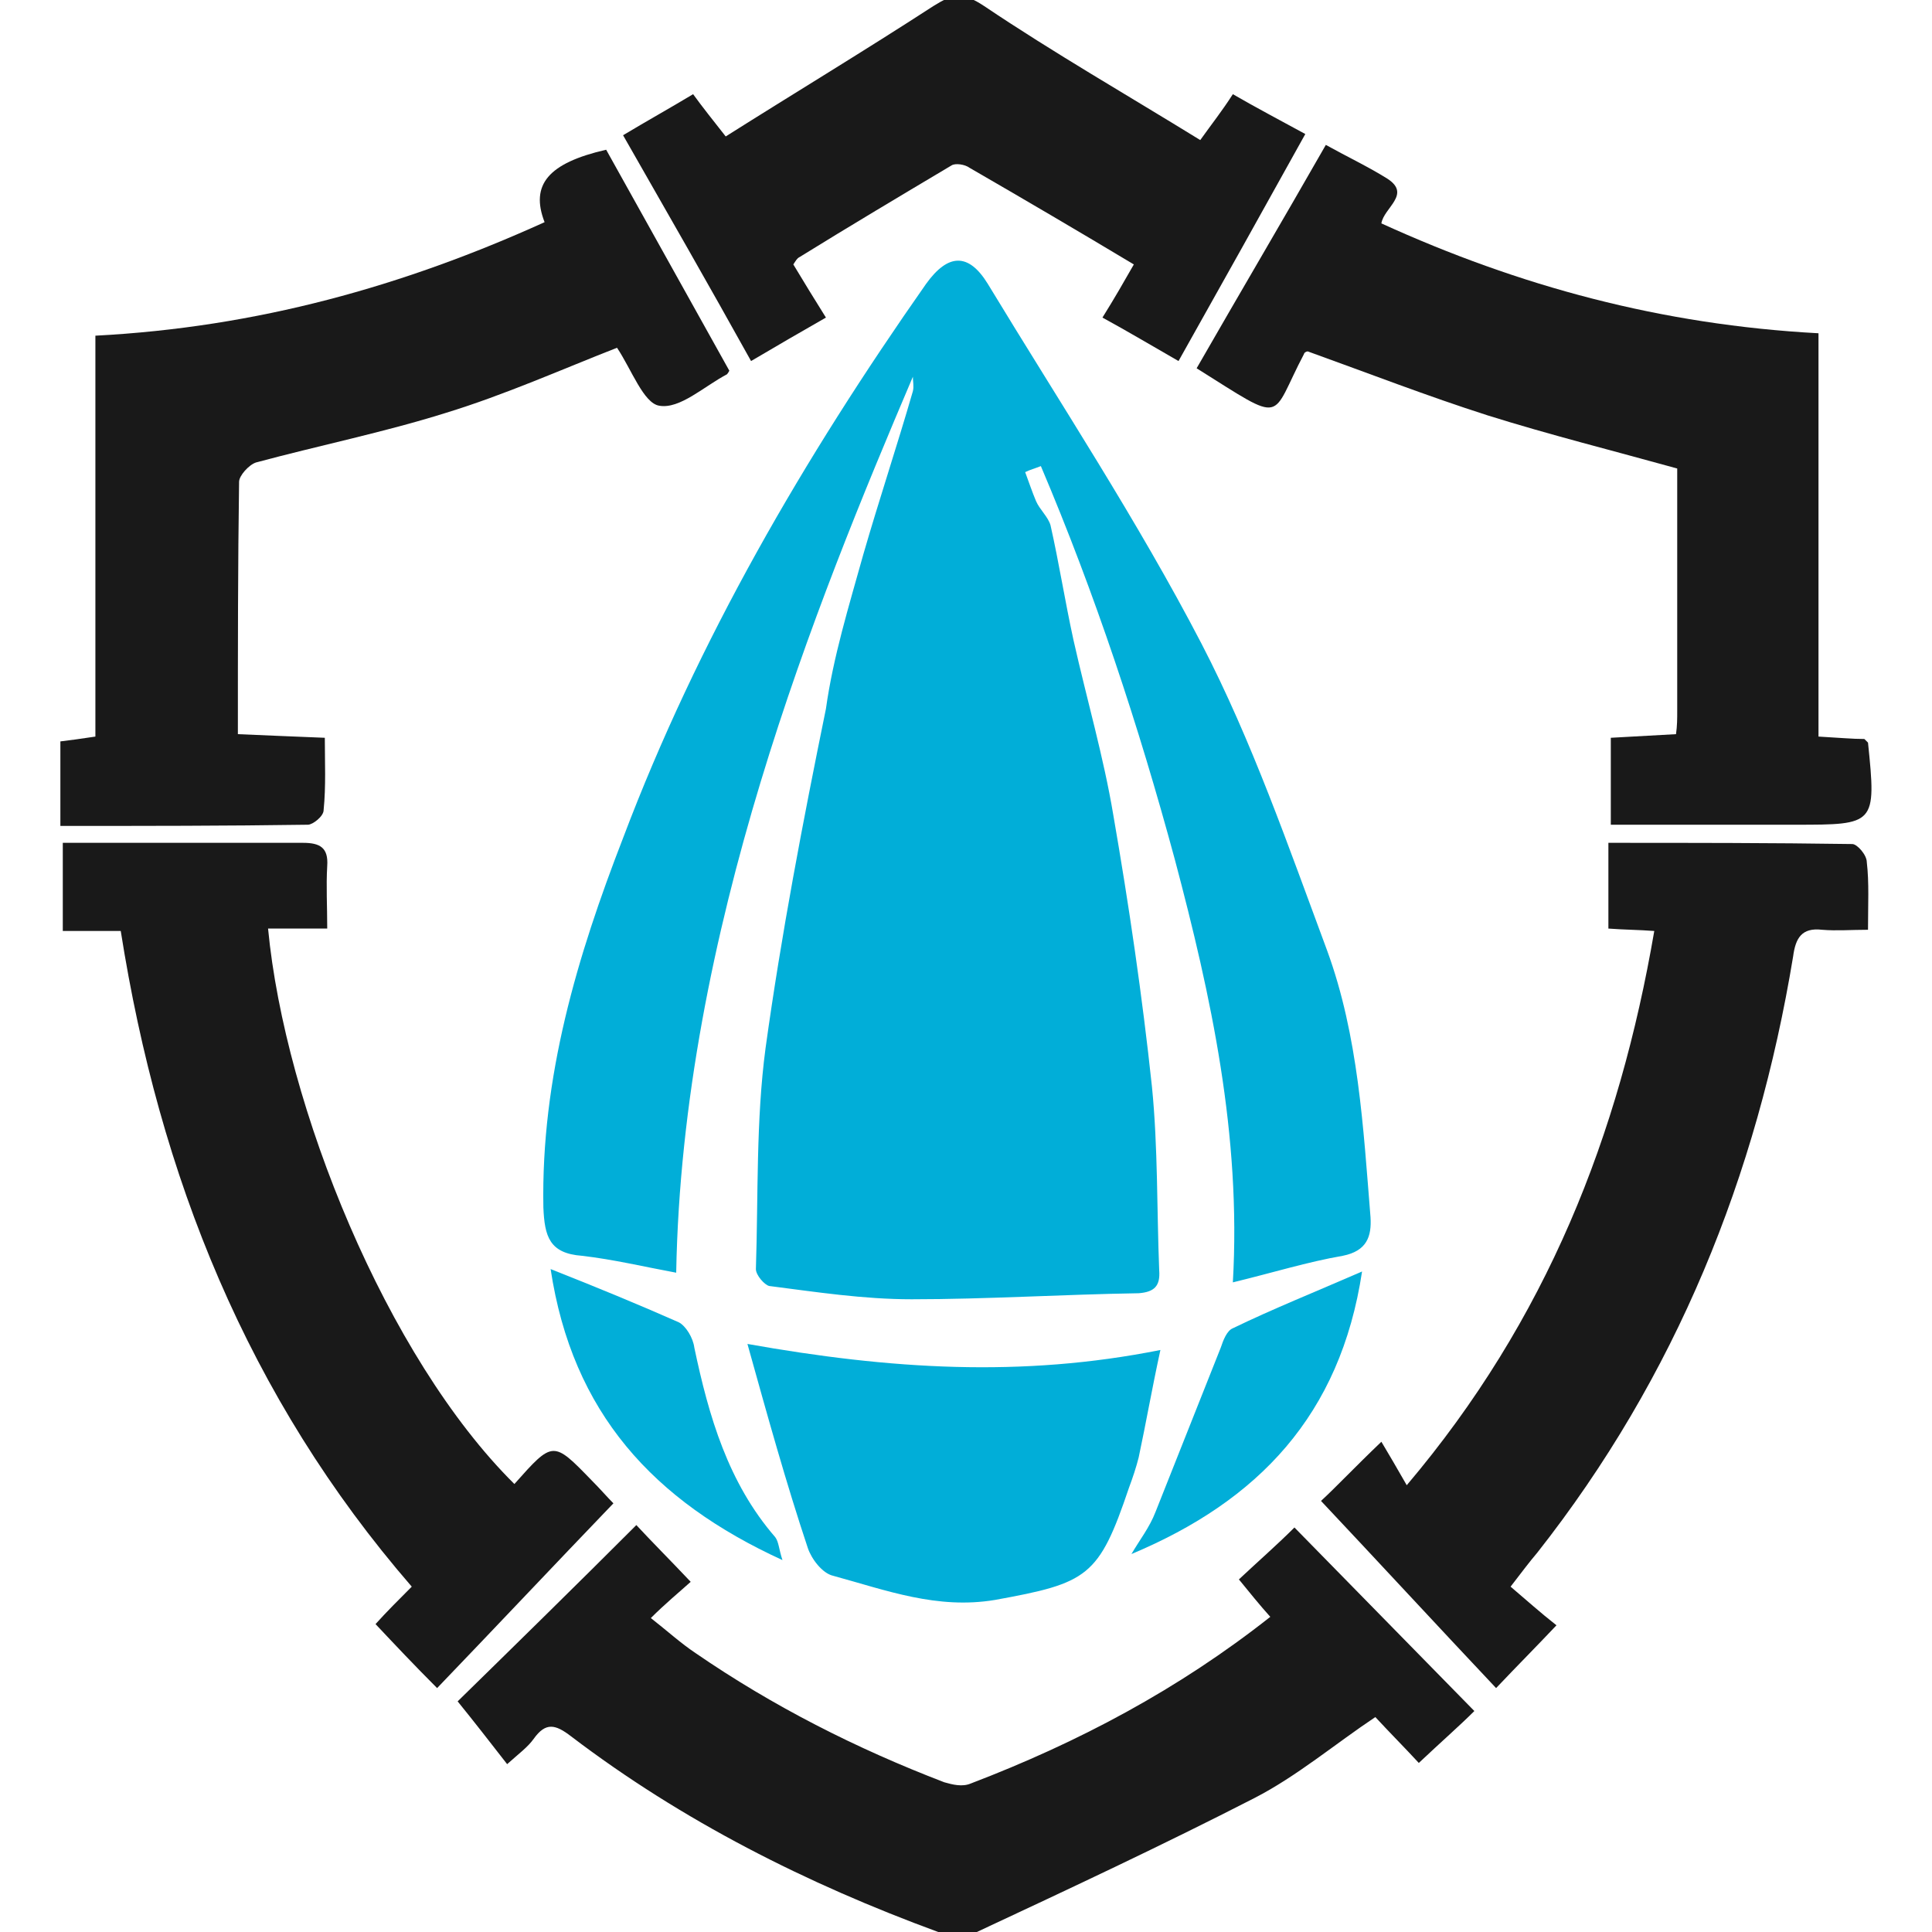
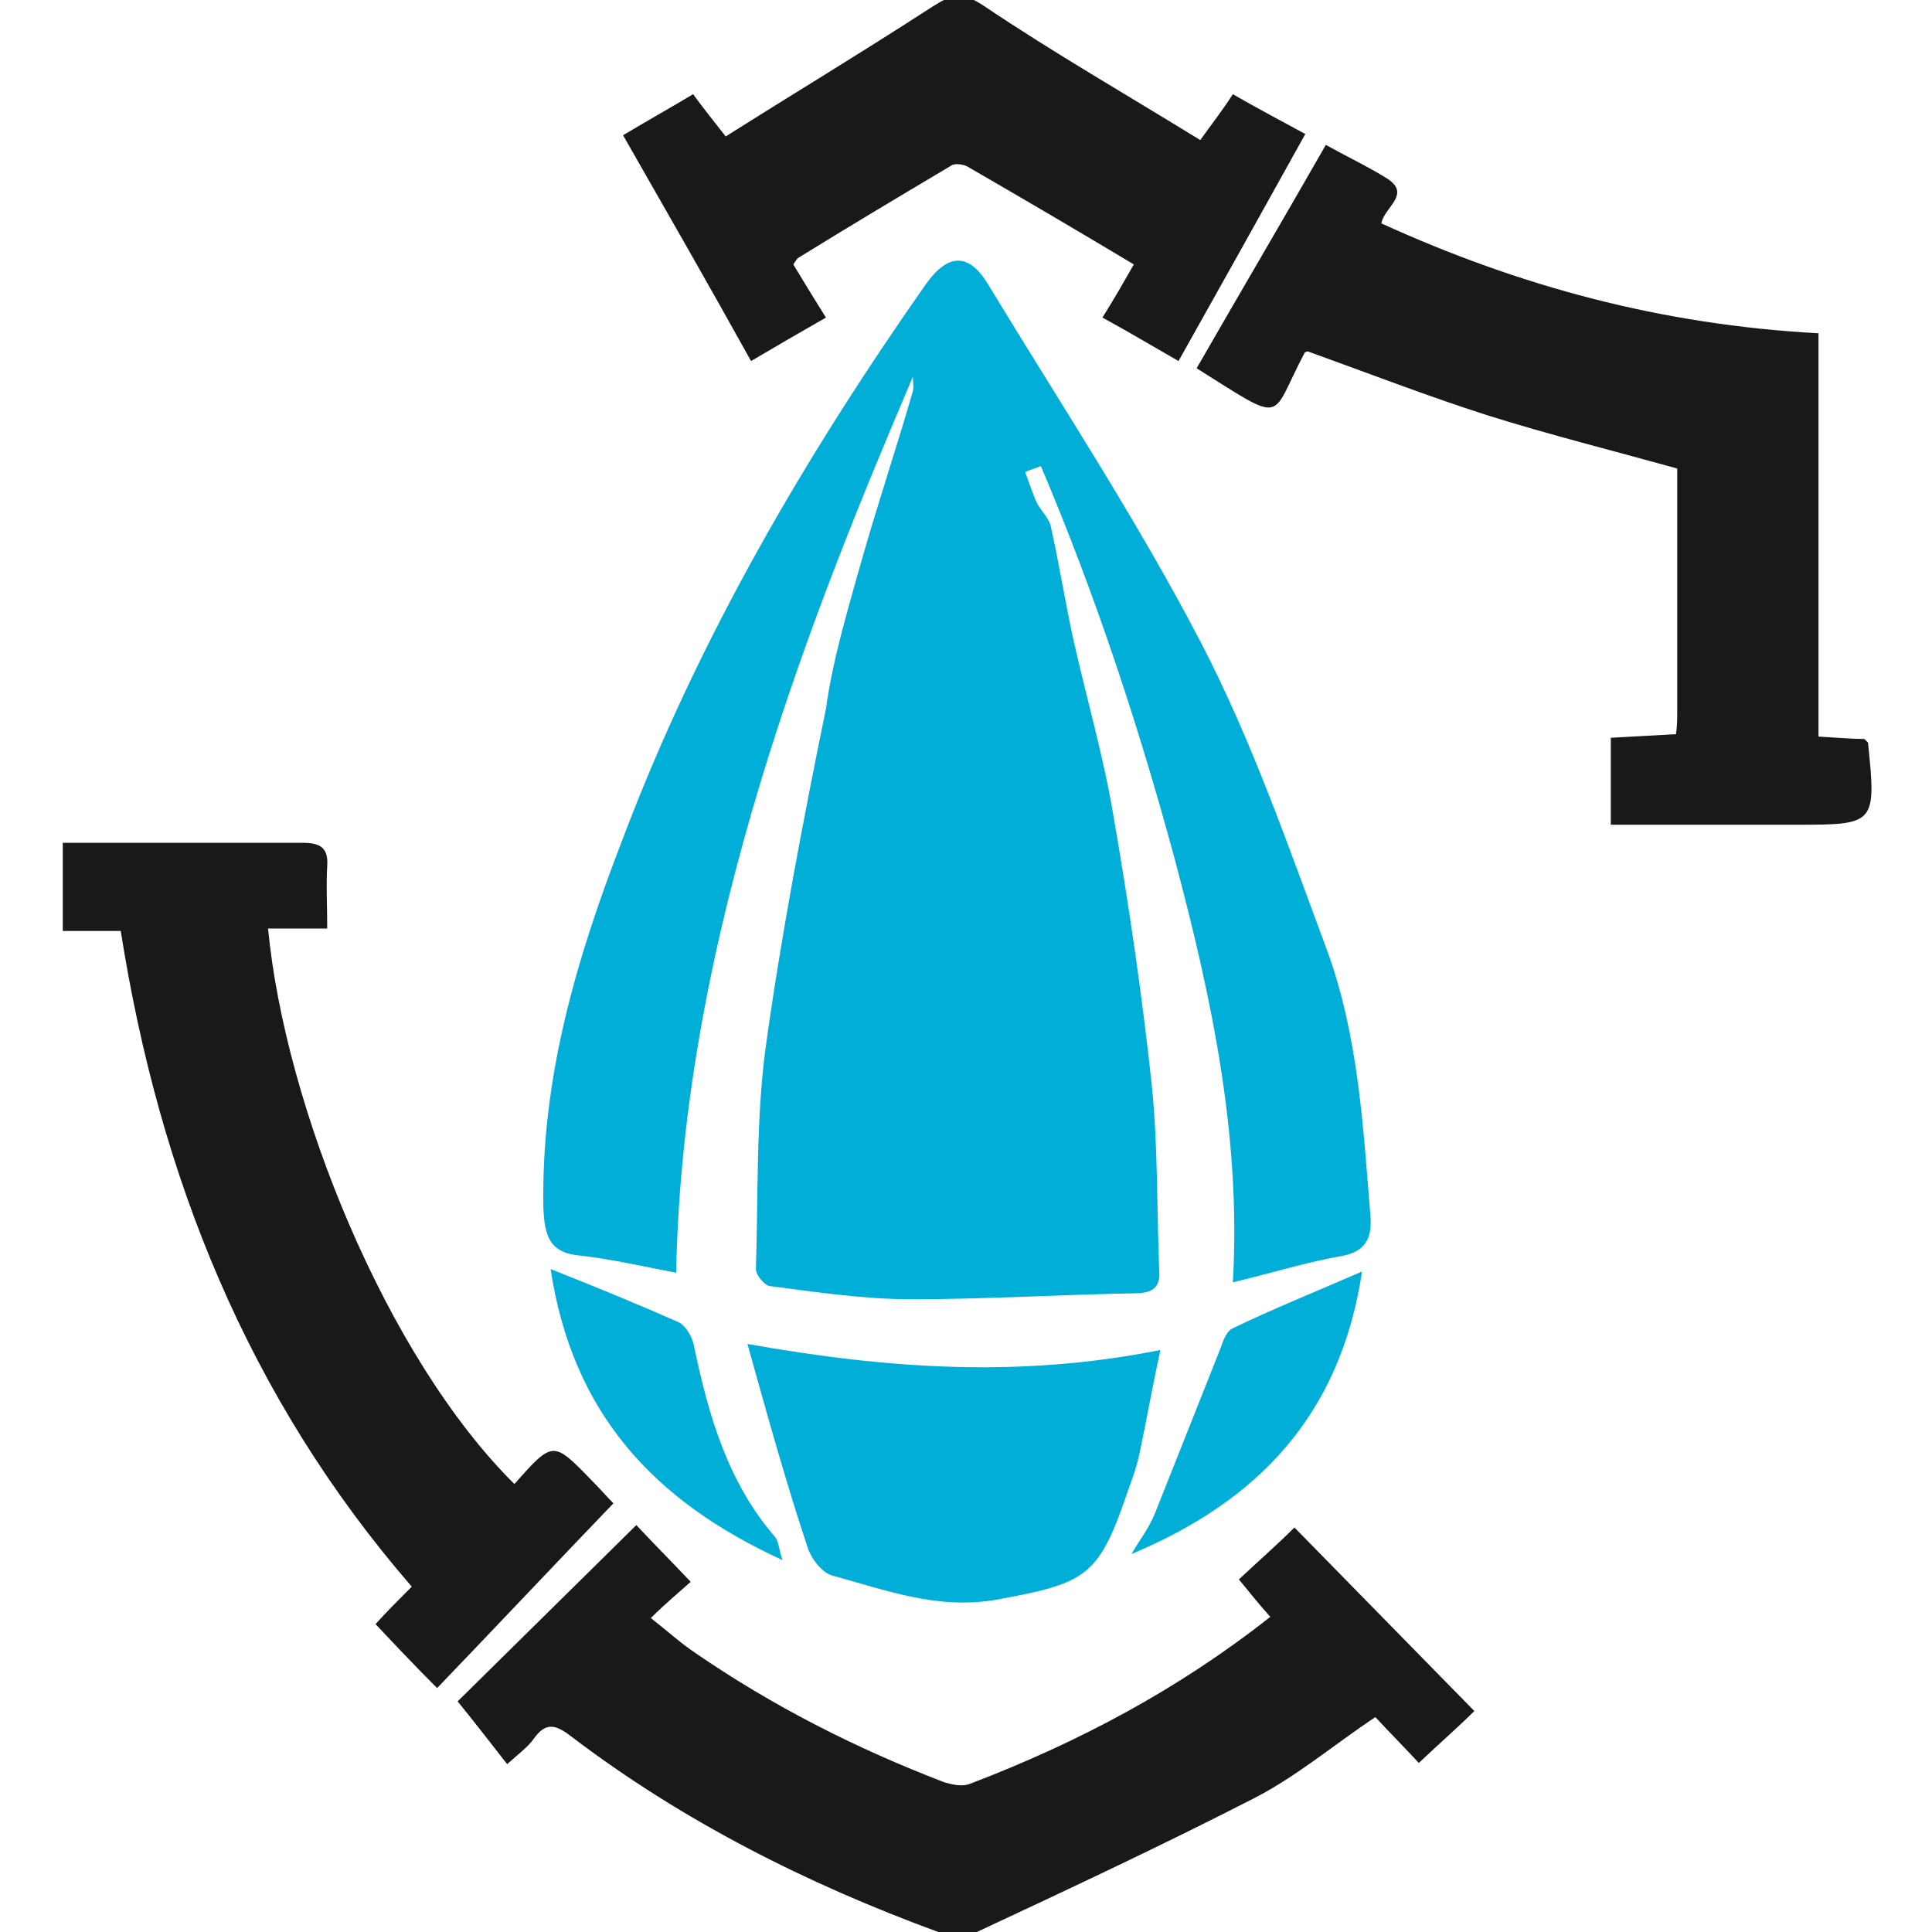
<svg xmlns="http://www.w3.org/2000/svg" width="16" height="16" viewBox="0 0 16 16" fill="none">
  <g clip-path="url(#clip0_276_2)">
    <path d="M7.56 3.12C6.76 5 5.65 7.72 5.6 10.54C5.33 10.49 5.08 10.43 4.82 10.4C4.55 10.38 4.51 10.24 4.5 10C4.48 8.92 4.78 7.92 5.16 6.94C5.78 5.3 6.66 3.79 7.67 2.35C7.85 2.1 8.02 2.09 8.18 2.35C8.78 3.34 9.42 4.31 9.95 5.33C10.37 6.14 10.67 7.01 10.99 7.87C11.25 8.58 11.29 9.34 11.35 10.08C11.36 10.24 11.32 10.36 11.12 10.4C10.83 10.45 10.54 10.54 10.21 10.62C10.28 9.4 10.03 8.25 9.73 7.12C9.43 6.01 9.07 4.92 8.62 3.86C8.57 3.88 8.53 3.89 8.49 3.91C8.52 3.99 8.55 4.08 8.58 4.15C8.61 4.22 8.68 4.28 8.7 4.35C8.77 4.66 8.82 4.98 8.89 5.3C9 5.79 9.14 6.27 9.22 6.75C9.35 7.5 9.46 8.25 9.54 9C9.59 9.5 9.58 10.02 9.6 10.52C9.61 10.65 9.56 10.7 9.43 10.71C8.8 10.72 8.17 10.76 7.55 10.76C7.15 10.76 6.76 10.7 6.37 10.65C6.33 10.64 6.26 10.56 6.26 10.51C6.28 9.9 6.26 9.28 6.34 8.68C6.47 7.74 6.65 6.8 6.84 5.87C6.9 5.44 7.03 5.02 7.15 4.59C7.28 4.14 7.43 3.69 7.56 3.24C7.57 3.2 7.56 3.16 7.56 3.12Z" fill="#01AED8" />
-     <path d="M5.27 12.63C5.39 12.76 5.55 12.92 5.72 13.1C5.62 13.19 5.51 13.28 5.39 13.4C5.53 13.51 5.64 13.61 5.76 13.69C6.4 14.13 7.09 14.48 7.82 14.76C7.89 14.78 7.97 14.8 8.04 14.77C8.93 14.43 9.76 13.99 10.52 13.39C10.43 13.29 10.35 13.19 10.26 13.08C10.42 12.93 10.58 12.79 10.72 12.65C11.2 13.14 11.7 13.65 12.21 14.17C12.09 14.29 11.93 14.43 11.75 14.6C11.63 14.47 11.51 14.35 11.39 14.22C11.06 14.44 10.74 14.71 10.39 14.89C9.63 15.28 8.86 15.64 8.09 16C8 16.05 7.86 16.04 7.77 16C6.68 15.6 5.65 15.08 4.73 14.38C4.6 14.28 4.52 14.26 4.42 14.4C4.37 14.47 4.3 14.52 4.2 14.61C4.06 14.43 3.92 14.25 3.79 14.09C4.26 13.63 4.77 13.13 5.27 12.63Z" fill="#191919" />
-     <path d="M0.79 2.78C2.13 2.71 3.34 2.37 4.51 1.84C4.39 1.53 4.54 1.35 5.02 1.24C5.36 1.85 5.7 2.46 6.04 3.07C6.03 3.09 6.02 3.1 6.02 3.1C5.83 3.2 5.63 3.39 5.46 3.36C5.33 3.34 5.23 3.06 5.11 2.88C4.65 3.06 4.18 3.27 3.69 3.42C3.18 3.58 2.64 3.69 2.12 3.83C2.06 3.85 1.98 3.94 1.98 3.99C1.97 4.68 1.97 5.36 1.97 6.08C2.21 6.09 2.43 6.1 2.69 6.11C2.69 6.31 2.7 6.51 2.68 6.71C2.68 6.76 2.59 6.83 2.55 6.83C1.87 6.84 1.2 6.84 0.5 6.84C0.5 6.59 0.5 6.38 0.5 6.14C0.58 6.13 0.66 6.12 0.79 6.1C0.79 5 0.79 3.9 0.79 2.78Z" fill="#191919" />
+     <path d="M5.27 12.63C5.39 12.76 5.55 12.92 5.72 13.1C5.62 13.19 5.51 13.28 5.39 13.4C5.53 13.51 5.64 13.61 5.76 13.69C6.4 14.13 7.09 14.48 7.82 14.76C7.89 14.78 7.97 14.8 8.04 14.77C8.93 14.43 9.76 13.99 10.52 13.39C10.43 13.29 10.35 13.19 10.26 13.08C10.42 12.93 10.58 12.79 10.72 12.65C11.2 13.14 11.7 13.65 12.21 14.17C12.09 14.29 11.93 14.43 11.75 14.6C11.63 14.47 11.51 14.35 11.39 14.22C11.06 14.44 10.74 14.71 10.39 14.89C9.63 15.28 8.86 15.64 8.09 16C8 16.05 7.86 16.04 7.77 16C6.68 15.6 5.65 15.08 4.73 14.38C4.6 14.28 4.52 14.26 4.42 14.4C4.37 14.47 4.3 14.52 4.2 14.61C4.06 14.43 3.92 14.25 3.79 14.09Z" fill="#191919" />
    <path d="M15.06 6.1C15.24 6.11 15.34 6.12 15.44 6.12C15.46 6.14 15.47 6.15 15.47 6.15C15.54 6.83 15.53 6.83 14.87 6.83C14.37 6.83 13.87 6.83 13.34 6.83C13.34 6.59 13.34 6.37 13.34 6.11C13.51 6.1 13.69 6.09 13.88 6.08C13.89 6.01 13.89 5.95 13.89 5.89C13.89 5.21 13.89 4.52 13.89 3.88C13.35 3.73 12.83 3.6 12.32 3.44C11.82 3.28 11.33 3.09 10.83 2.91C10.82 2.91 10.8 2.92 10.8 2.93C10.51 3.48 10.66 3.52 9.91 3.05C10.26 2.44 10.62 1.83 10.98 1.2C11.16 1.3 11.33 1.38 11.49 1.48C11.69 1.61 11.46 1.72 11.44 1.85C12.58 2.37 13.76 2.69 15.06 2.76C15.06 3.88 15.06 4.98 15.06 6.1Z" fill="#191919" />
    <path d="M4.26 12.29C4.58 11.93 4.58 11.93 4.9 12.26C4.97 12.33 5.03 12.4 5.08 12.45C4.59 12.96 4.11 13.47 3.62 13.98C3.43 13.79 3.27 13.62 3.11 13.45C3.2 13.35 3.3 13.25 3.41 13.14C2.05 11.57 1.32 9.74 1 7.71C0.84 7.71 0.69 7.71 0.52 7.71C0.52 7.46 0.52 7.24 0.52 6.98C0.88 6.98 1.23 6.98 1.58 6.98C1.89 6.98 2.2 6.98 2.51 6.98C2.65 6.98 2.72 7.02 2.71 7.17C2.7 7.34 2.71 7.5 2.71 7.69C2.54 7.69 2.38 7.69 2.22 7.69C2.36 9.16 3.2 11.24 4.26 12.29Z" fill="#191919" />
-     <path d="M12.51 13.14C12.64 13.25 12.75 13.35 12.89 13.46C12.72 13.64 12.57 13.79 12.39 13.98C11.9 13.46 11.42 12.94 10.94 12.43C11.06 12.32 11.22 12.15 11.44 11.94C11.5 12.04 11.57 12.16 11.65 12.3C12.81 10.93 13.41 9.4 13.7 7.71C13.57 7.7 13.45 7.7 13.32 7.69C13.32 7.46 13.32 7.23 13.32 6.98C14 6.98 14.67 6.98 15.34 6.99C15.38 6.99 15.46 7.08 15.46 7.14C15.48 7.31 15.47 7.49 15.47 7.7C15.33 7.7 15.21 7.71 15.09 7.7C14.92 7.68 14.87 7.77 14.85 7.92C14.55 9.74 13.88 11.4 12.73 12.86C12.67 12.93 12.61 13.01 12.51 13.14Z" fill="#191919" />
    <path d="M6.57 2.19C6.66 2.34 6.74 2.47 6.84 2.63C6.63 2.75 6.44 2.86 6.22 2.99C5.87 2.36 5.52 1.75 5.16 1.12C5.36 1 5.54 0.9 5.74 0.78C5.82 0.89 5.9 0.99 6.01 1.13C6.58 0.77 7.16 0.42 7.73 0.05C7.89 -0.05 7.97 -0.07 8.15 0.05C8.73 0.44 9.34 0.79 9.94 1.16C10.04 1.02 10.12 0.92 10.21 0.78C10.4 0.89 10.59 0.99 10.81 1.11C10.46 1.74 10.12 2.35 9.76 2.99C9.55 2.87 9.35 2.75 9.13 2.63C9.23 2.47 9.31 2.33 9.39 2.19C8.94 1.92 8.48 1.65 8.03 1.39C7.99 1.36 7.91 1.35 7.88 1.37C7.46 1.62 7.04 1.87 6.62 2.13C6.6 2.14 6.59 2.16 6.57 2.19Z" fill="#191919" />
    <path d="M6.19 11.13C7.37 11.34 8.46 11.41 9.61 11.18C9.54 11.5 9.49 11.79 9.43 12.07C9.41 12.15 9.38 12.24 9.35 12.32C9.1 13.06 9.01 13.11 8.24 13.25C7.76 13.33 7.34 13.17 6.9 13.05C6.81 13.03 6.72 12.91 6.69 12.82C6.51 12.28 6.36 11.74 6.19 11.13Z" fill="#01AED8" />
    <path d="M4.56 10.51C4.94 10.66 5.28 10.8 5.62 10.95C5.68 10.98 5.74 11.08 5.75 11.16C5.87 11.73 6.03 12.28 6.42 12.73C6.45 12.77 6.45 12.83 6.48 12.92C5.41 12.43 4.74 11.7 4.56 10.51Z" fill="#01AED8" />
    <path d="M11.28 10.53C11.1 11.72 10.42 12.43 9.37 12.87C9.44 12.75 9.52 12.65 9.57 12.52C9.75 12.07 9.93 11.61 10.11 11.16C10.13 11.1 10.16 11.02 10.21 11C10.54 10.84 10.89 10.7 11.28 10.53Z" fill="#01AED8" />
  </g>
  <defs>
    <clipPath id="clip0_276_2">
      <rect width="16" height="16" fill="white" />
    </clipPath>
  </defs>
</svg>